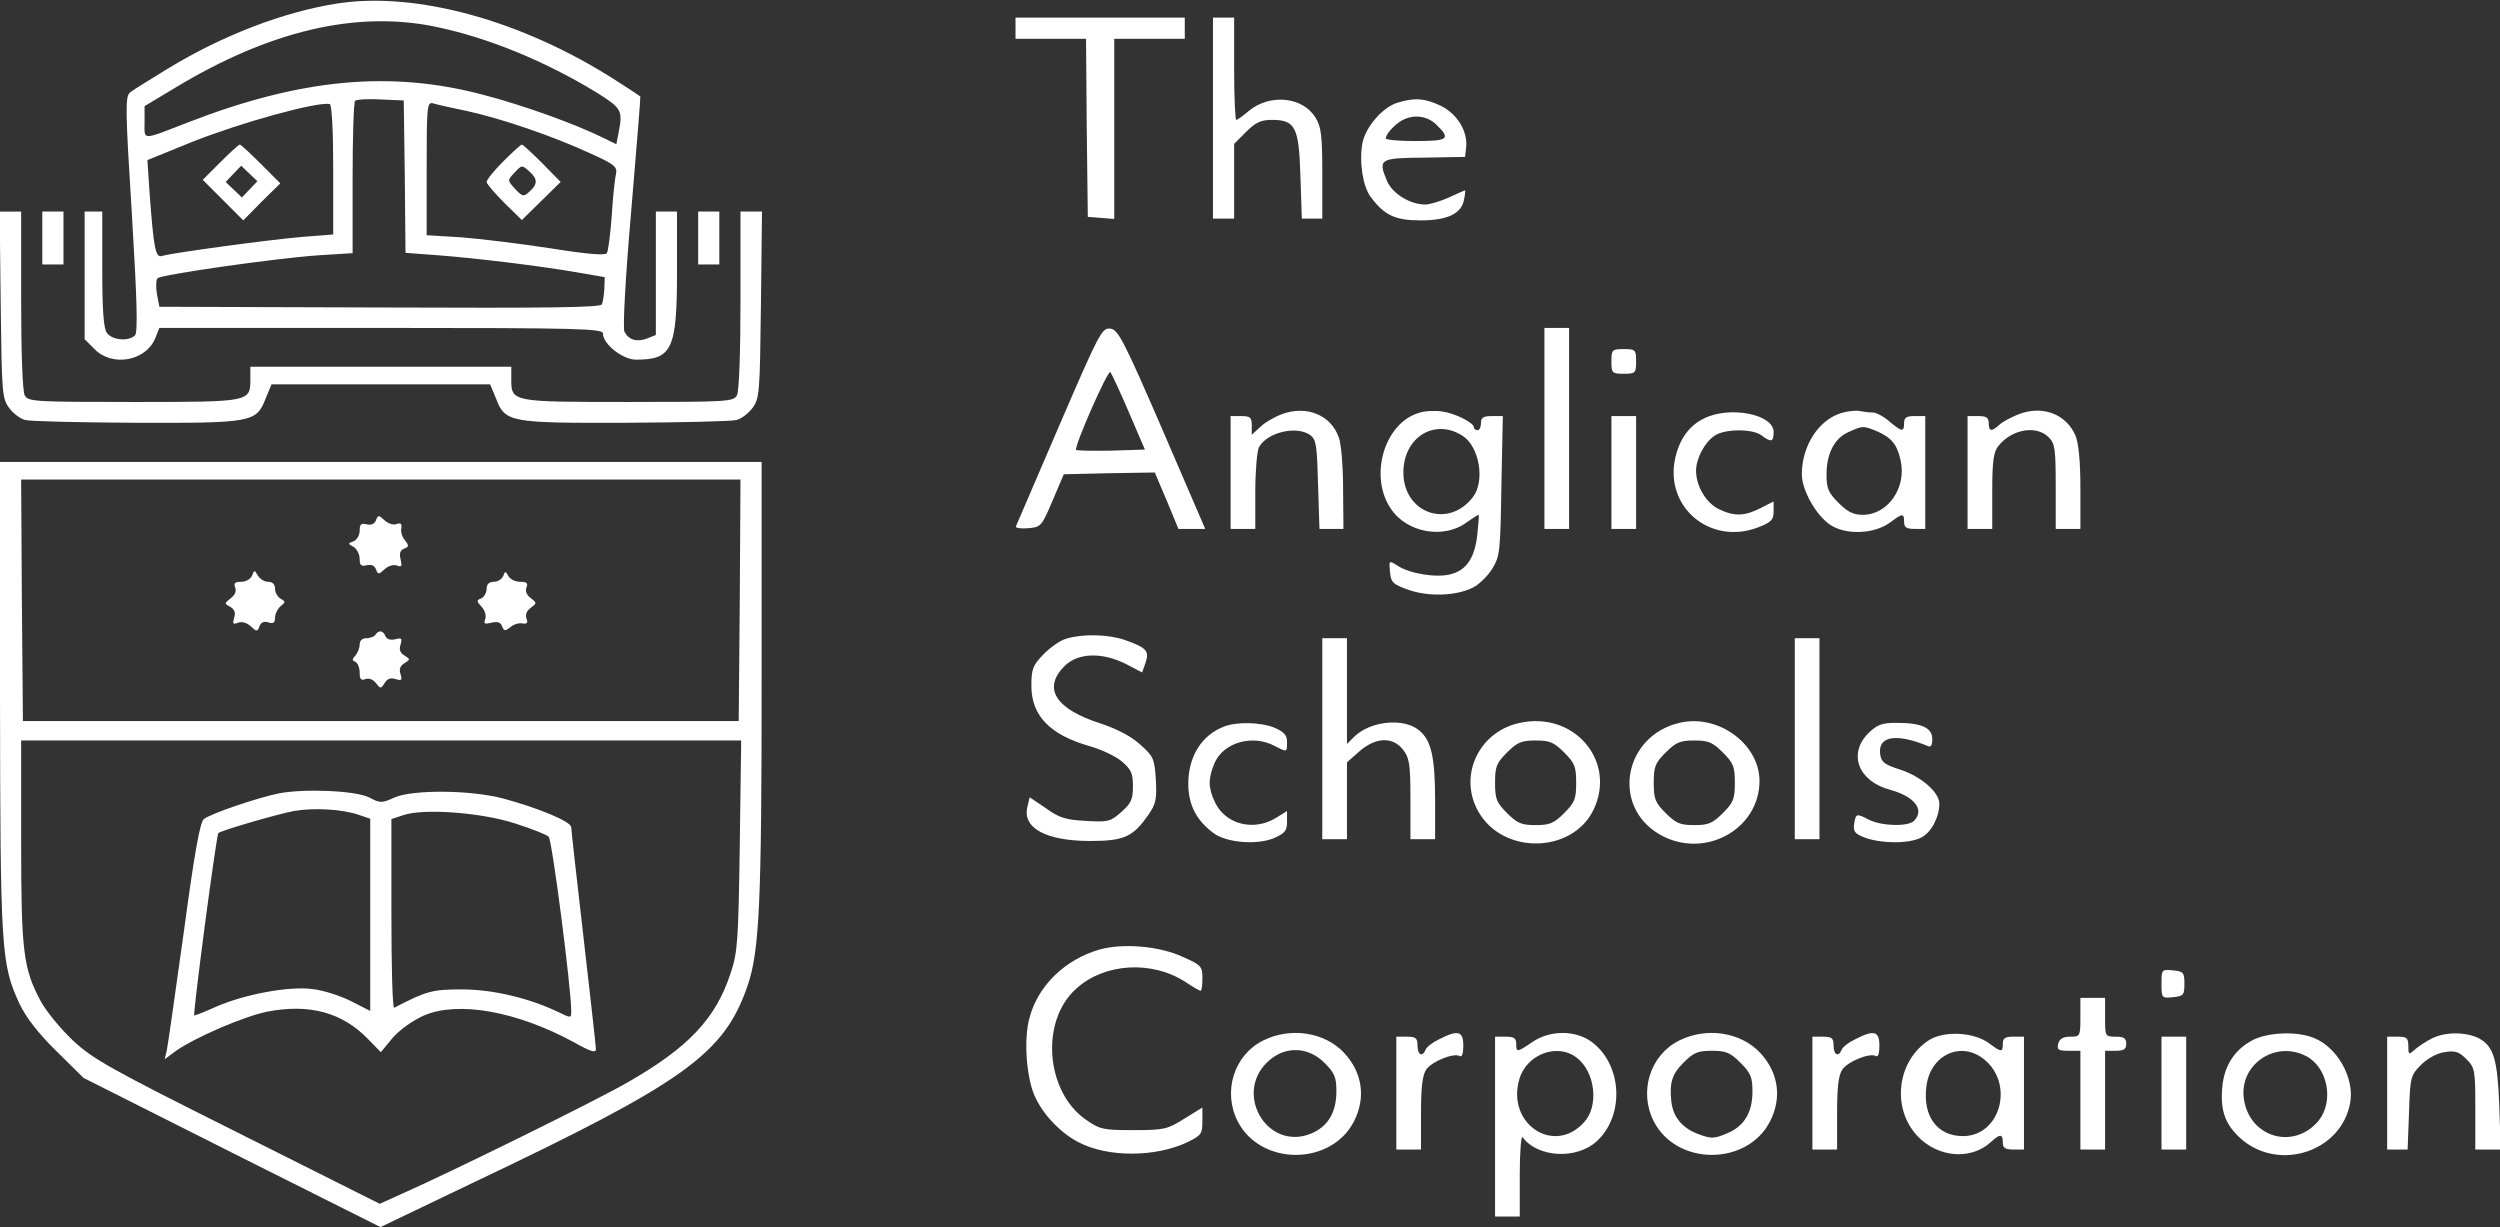
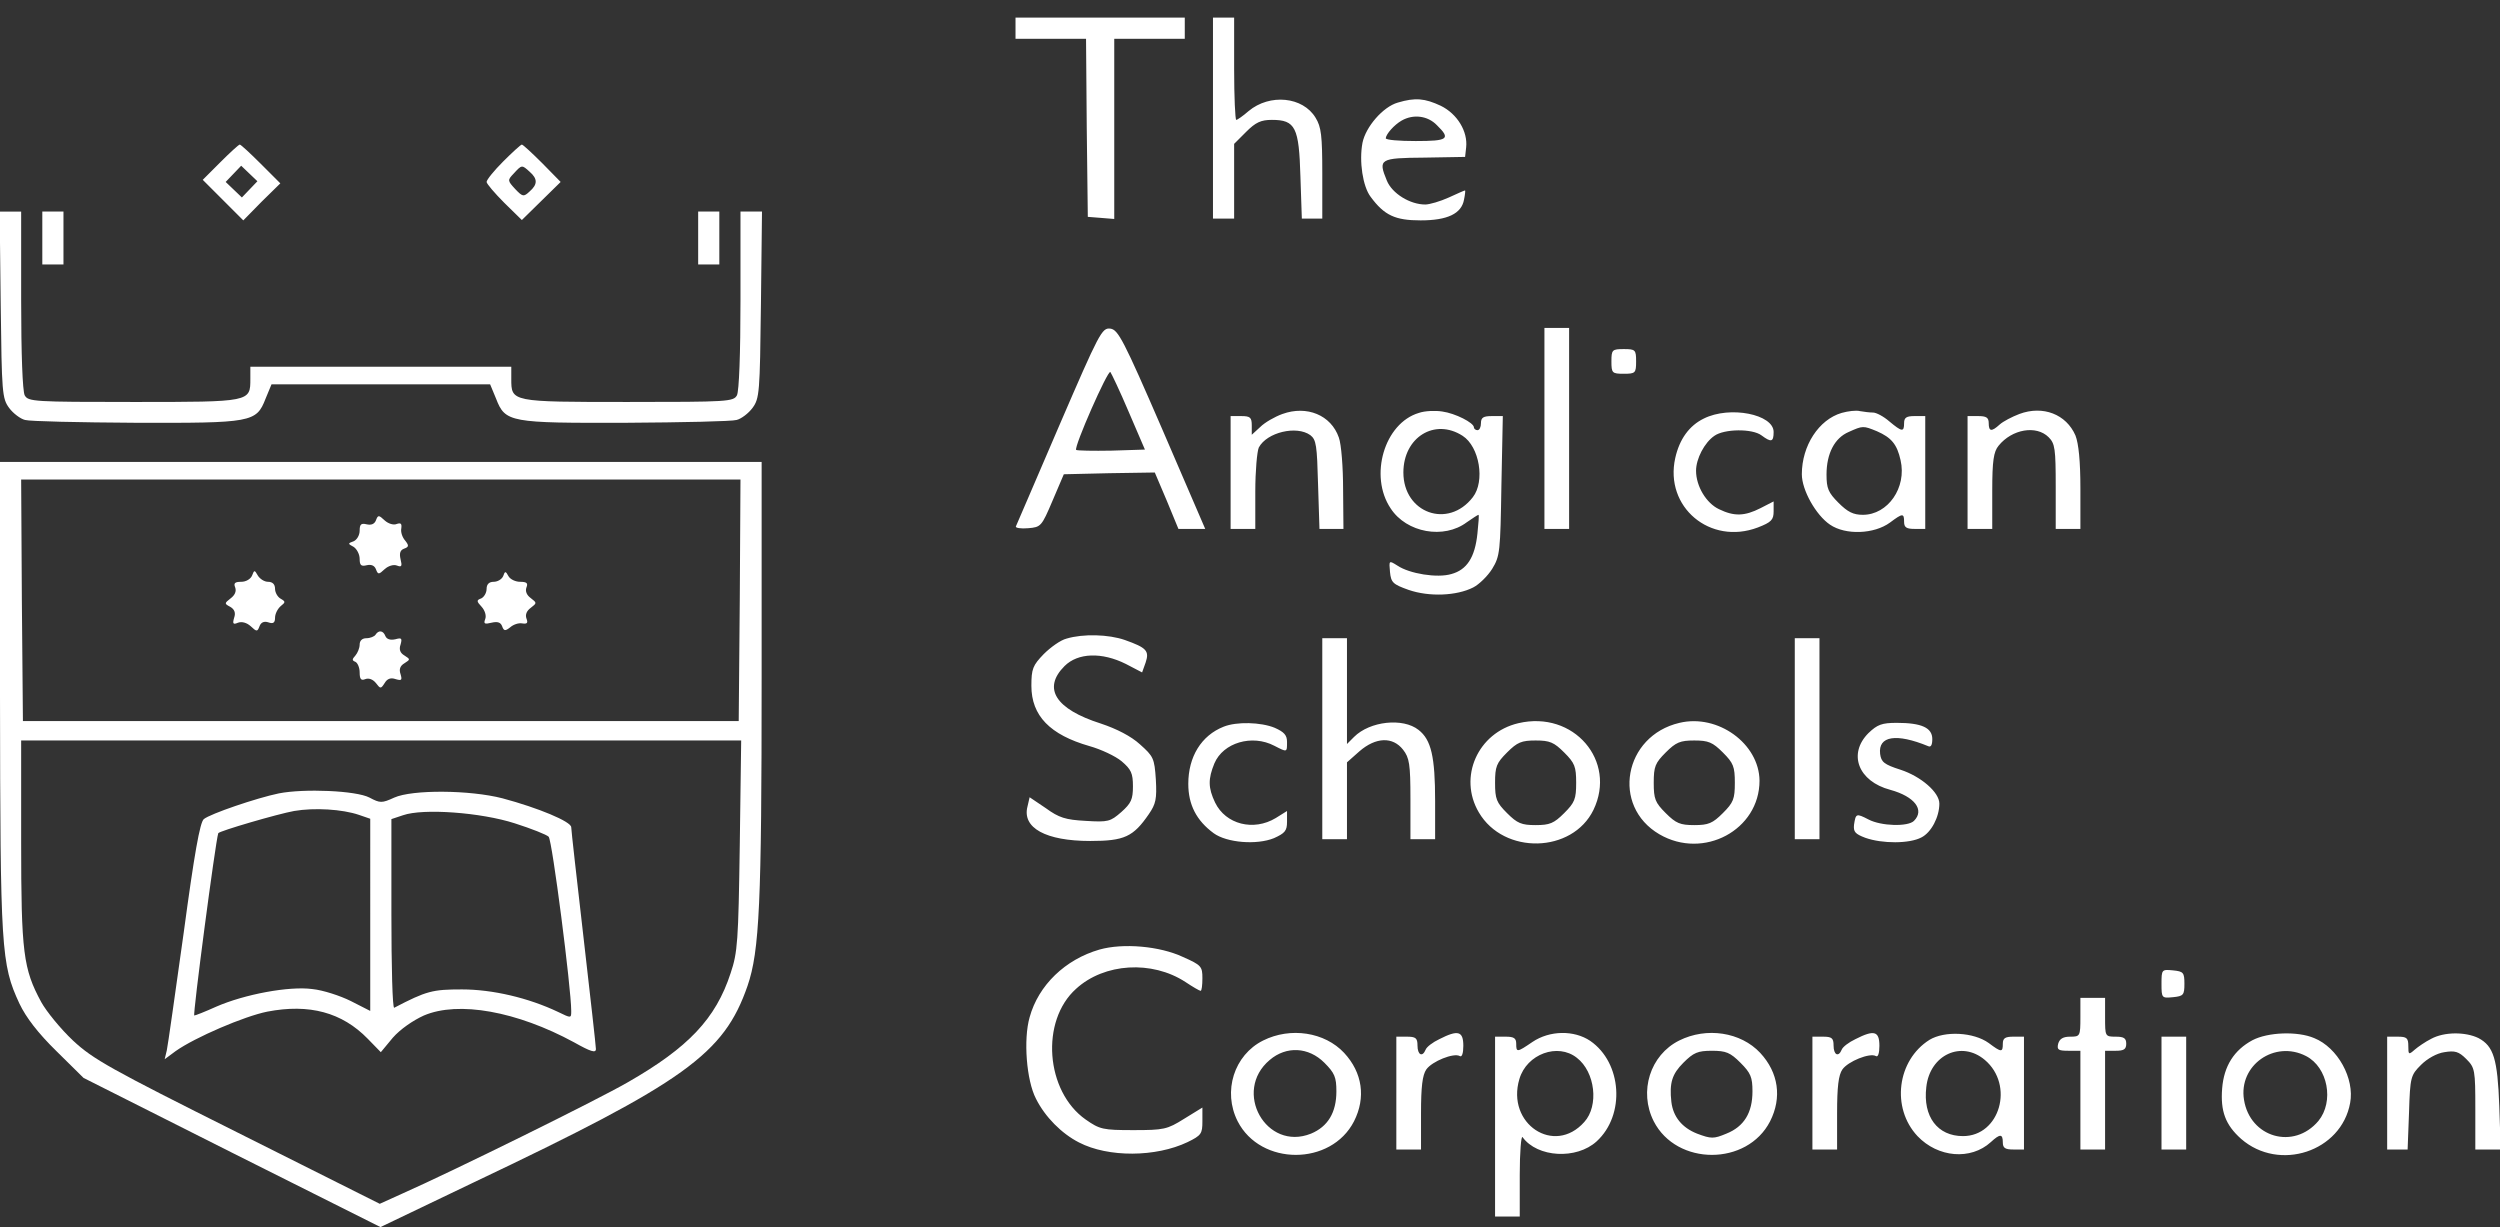
<svg xmlns="http://www.w3.org/2000/svg" version="1.0" width="945.333" height="464" viewBox="0 0 709 348">
  <rect x="0" y="0" width="709" height="348" fill="#333333" stroke="none" />
  <g style="fill:#fff">
-     <path d="M956 3470c-153-24-324-90-479-184-51-31-99-61-108-68-14-12-14-43 5-345 15-249 17-336 9-344-18-18-65-14-80 7-9 13-13 61-13 181v163h-50v-362l29-29c50-50 144-33 171 31l12 30h629c566 0 629-2 629-16 0-30 56-74 94-74 102 0 116 29 116 250v170h-60v-350l-25-10c-29-11-52-4-64 19-5 9 2 147 19 341 15 179 27 326 26 326 0 1-32 22-71 47-264 169-565 252-789 217zm280-66c145-30 308-96 457-187 70-44 74-50 61-115l-6-31-37 18c-76 38-228 93-340 122-263 70-517 46-835-77-137-53-126-53-126-1v46l85 51c269 163 516 221 741 174zm-88-425 2-216 93-7c106-8 288-30 397-49l75-13-1-32c-1-18-4-38-7-45-3-9-141-11-630-9l-625 2-7 36c-3 20-3 40 2 45 10 10 329 56 456 65l97 6v213c0 116 3 215 7 219s37 6 73 4l65-3zm-203 20v-184l-90-7c-92-8-367-45-396-54-18-5-23 19-35 182l-6 90 128 52c139 55 353 114 389 107 6-1 10-71 10-186zm380 166c96-21 241-70 349-120 69-31 77-38 73-58-3-12-9-65-12-118-4-53-10-101-14-107-4-7-55-3-161 14-85 13-199 27-252 31l-98 6v189c0 176 1 189 18 185 9-3 53-13 97-22z" style="fill:#fff" transform="matrix(.1 0 0 -.1 0 348)" />
    <path d="m625 3020-50-50 58-58 57-57 52 53 53 52-55 55c-30 30-57 55-60 55s-28-23-55-50zm83-77-22-23-23 22-23 22 22 23 22 23 23-22 23-22zM1427 3022c-26-26-47-52-47-58 0-5 23-32 50-59l50-49 55 54 55 54-52 53c-29 29-55 53-58 53s-27-22-53-48zm75-29c23-20 23-36 0-56-17-16-20-15-41 7-22 24-22 25-4 44 23 25 23 25 45 5zM2880 3400v-30h200l2-252 3-253 38-3 37-3v511h200v60h-480zM3440 3145v-285h60v212l34 34c27 27 42 34 73 34 67 0 77-21 81-161l4-119h58v128c0 108-3 132-19 158-36 60-130 69-190 19-16-14-32-25-35-25s-6 65-6 145v145h-60zM3964 3189c-42-12-91-69-100-114-10-53 1-124 23-153 39-53 70-67 142-67 76 0 116 19 123 59 3 14 4 26 3 26-2 0-22-9-46-20s-55-20-67-20c-43 0-94 31-109 68-25 61-21 64 107 65l115 2 3 27c5 45-25 95-72 118-45 21-72 24-122 9zm111-64c40-39 32-45-60-45-47 0-85 3-85 8 1 12 24 38 45 50 33 19 74 14 100-13z" style="fill:#fff" transform="matrix(.1 0 0 -.1 0 348)" />
    <path d="M2 2616c3-250 4-266 24-293 11-15 32-31 45-34 13-4 154-7 312-8 331-1 344 1 370 68l17 41h620l17-41c26-67 39-69 370-68 158 1 299 4 312 8 13 3 34 19 45 34 20 27 21 43 24 293l3 264h-61v-251c0-153-4-258-10-270-10-18-24-19-310-19-332 0-330 0-330 66v34H710v-34c0-66 2-66-330-66-286 0-300 1-310 19-6 12-10 117-10 270v251H-1Z" style="fill:#fff" transform="matrix(.1 0 0 -.1 0 348)" />
-     <path d="M120 2805v-75h60v150h-60zM1980 2805v-75h60v150h-60zM3004 2273c-65-152-121-281-123-286-2-4 14-7 35-5 36 3 38 5 69 78l32 75 129 3 129 2 34-80 33-80h76l-122 283c-110 254-125 282-147 285-24 3-31-11-145-275zm197 39 46-107-95-3c-52-1-97 0-100 2-7 8 90 228 97 221 3-4 27-54 52-113zM4380 2265v-285h70v570h-70zM4570 2455c0-33 2-35 35-35s35 2 35 35-2 35-35 35-35-2-35-35zM3637 2306c-22-8-50-24-63-37l-24-22v26c0 23-4 27-30 27h-30v-320h70v106c0 58 5 114 10 125 23 43 107 63 146 35 17-13 19-29 22-140l4-126h68l-1 113c0 61-5 127-12 146-22 64-91 92-160 67zM4024 2309c-98-29-142-179-80-271 45-69 151-88 216-39 16 11 31 21 33 21s0-24-3-53c-7-68-30-103-74-115-40-12-119 1-153 24-24 15-24 15-21-18 3-30 8-35 53-51 58-20 136-17 183 7 16 8 41 32 54 53 22 36 23 49 26 236l4 197h-31c-24 0-31-4-31-20 0-11-4-20-10-20-5 0-10 4-10 8 0 13-53 40-90 45-19 3-49 2-66-4zm124-65c48-31 64-129 29-174-70-91-197-45-197 70 0 100 89 155 168 104zM5223 2309c-65-19-113-93-113-174 0-45 40-116 80-143 44-30 125-27 170 6 36 27 40 27 40 2 0-16 7-20 30-20h30v320h-30c-23 0-30-4-30-20 0-26-6-25-42 5-16 14-37 25-46 25s-26 2-37 4c-11 3-34 0-52-5zm100-52c41-18 57-37 67-82 18-78-36-155-107-155-27 0-43 8-69 34-29 29-34 41-34 80 0 60 23 104 63 121 40 18 41 18 80 2zM5727 2306c-21-8-46-21-56-30-23-21-31-20-31 4 0 16-7 20-30 20h-30v-320h70v108c0 86 4 111 18 128 38 47 107 59 142 24 18-18 20-33 20-140v-120h70v115c0 77-5 127-14 150-26 60-92 86-159 61zM4832 2293c-41-20-69-58-81-112-31-139 99-248 234-197 39 15 45 22 45 46v28l-37-19c-45-23-75-24-118-3-36 17-65 65-65 109 0 34 24 80 52 99 28 20 108 21 134 1 27-20 34-19 34 10 0 50-124 75-198 38zM4570 2140v-160h70v320h-70zM0 1508c1-721 3-762 55-874 19-40 53-84 105-135l77-76 421-212L1079 0l263 126c602 286 711 365 778 558 34 99 40 235 40 872v614H0Zm2098 270-3-343H65l-3 343-2 342h2040zm0-695c-4-272-6-304-26-363-42-129-120-211-291-309-86-50-502-255-640-316l-64-29-403 202C312 449 264 476 207 529c-35 33-75 82-90 109-51 94-57 141-57 454v288h2042z" style="fill:#fff" transform="matrix(.1 0 0 -.1 0 348)" />
+     <path d="M120 2805v-75h60v150h-60zM1980 2805v-75h60v150h-60zM3004 2273c-65-152-121-281-123-286-2-4 14-7 35-5 36 3 38 5 69 78l32 75 129 3 129 2 34-80 33-80h76l-122 283c-110 254-125 282-147 285-24 3-31-11-145-275zm197 39 46-107-95-3c-52-1-97 0-100 2-7 8 90 228 97 221 3-4 27-54 52-113zM4380 2265v-285h70v570h-70zM4570 2455c0-33 2-35 35-35s35 2 35 35-2 35-35 35-35-2-35-35zM3637 2306c-22-8-50-24-63-37l-24-22v26c0 23-4 27-30 27h-30v-320h70v106c0 58 5 114 10 125 23 43 107 63 146 35 17-13 19-29 22-140l4-126h68l-1 113c0 61-5 127-12 146-22 64-91 92-160 67zM4024 2309c-98-29-142-179-80-271 45-69 151-88 216-39 16 11 31 21 33 21s0-24-3-53c-7-68-30-103-74-115-40-12-119 1-153 24-24 15-24 15-21-18 3-30 8-35 53-51 58-20 136-17 183 7 16 8 41 32 54 53 22 36 23 49 26 236l4 197h-31c-24 0-31-4-31-20 0-11-4-20-10-20-5 0-10 4-10 8 0 13-53 40-90 45-19 3-49 2-66-4zm124-65c48-31 64-129 29-174-70-91-197-45-197 70 0 100 89 155 168 104zM5223 2309c-65-19-113-93-113-174 0-45 40-116 80-143 44-30 125-27 170 6 36 27 40 27 40 2 0-16 7-20 30-20h30v320h-30c-23 0-30-4-30-20 0-26-6-25-42 5-16 14-37 25-46 25s-26 2-37 4c-11 3-34 0-52-5zm100-52c41-18 57-37 67-82 18-78-36-155-107-155-27 0-43 8-69 34-29 29-34 41-34 80 0 60 23 104 63 121 40 18 41 18 80 2zM5727 2306c-21-8-46-21-56-30-23-21-31-20-31 4 0 16-7 20-30 20h-30v-320h70v108c0 86 4 111 18 128 38 47 107 59 142 24 18-18 20-33 20-140v-120h70v115c0 77-5 127-14 150-26 60-92 86-159 61zM4832 2293c-41-20-69-58-81-112-31-139 99-248 234-197 39 15 45 22 45 46v28l-37-19c-45-23-75-24-118-3-36 17-65 65-65 109 0 34 24 80 52 99 28 20 108 21 134 1 27-20 34-19 34 10 0 50-124 75-198 38zM4570 2140v-160h70h-70zM0 1508c1-721 3-762 55-874 19-40 53-84 105-135l77-76 421-212L1079 0l263 126c602 286 711 365 778 558 34 99 40 235 40 872v614H0Zm2098 270-3-343H65l-3 343-2 342h2040zm0-695c-4-272-6-304-26-363-42-129-120-211-291-309-86-50-502-255-640-316l-64-29-403 202C312 449 264 476 207 529c-35 33-75 82-90 109-51 94-57 141-57 454v288h2042z" style="fill:#fff" transform="matrix(.1 0 0 -.1 0 348)" />
    <path d="M1066 2004c-4-10-13-14-26-11-16 4-20 0-20-18 0-13-8-26-17-30-17-6-17-7 0-16 9-6 17-21 17-34 0-18 4-22 20-18 13 3 22-1 26-11 6-16 8-16 25 0 10 9 25 14 35 10 13-5 15-2 10 18-4 17-1 26 10 30 14 5 14 9 3 23-8 9-13 24-11 34 2 14-1 17-13 13-9-4-24 1-34 10-17 16-19 16-25 0zM715 1848c-4-10-17-18-31-18-18 0-22-4-17-16 4-11-1-22-13-31-18-14-18-15-1-24 12-7 16-17 11-31-5-17-3-20 11-14 11 4 25 0 36-10 17-16 19-16 25 0 4 11 13 15 25 11 14-5 19-1 19 13 0 11 7 25 16 33 14 11 14 13 0 21-9 5-16 18-16 28 0 13-7 20-20 20-10 0-23 8-29 18-9 16-10 16-16 0zM1427 1846c-4-9-16-16-27-16-13 0-20-7-20-20 0-11-7-23-15-27-14-5-14-8 1-24 9-10 14-25 10-35-5-13-2-15 18-10 17 4 26 1 30-10 5-14 9-14 23-3 9 8 24 13 34 11 14-2 17 1 12 14-4 11 1 22 12 30 18 14 18 14 0 28-11 8-16 19-12 30 5 12 1 16-18 16-13 0-28 7-33 16-8 15-10 15-15 0zM1065 1680c-3-5-15-10-26-10-12 0-19-7-19-18 0-10-6-24-12-31-10-11-10-14 0-18 6-3 12-16 12-30 0-19 4-24 16-19 10 4 22-1 30-11 13-17 14-17 25 0 7 12 17 16 31 11 17-5 19-3 14 14-5 14-1 24 11 31 17 11 17 11 0 22-12 7-16 17-11 31 5 18 3 20-15 15-14-3-24 0-28 9-6 16-19 18-28 4zM791 1230c-63-13-195-58-213-73-11-9-27-99-57-322-24-171-45-321-48-334l-6-25 31 23c55 39 195 99 260 112 119 23 212-2 285-77l37-38 34 41c21 24 57 49 88 63 98 42 264 12 426-76 48-27 62-31 62-19 0 8-16 150-35 315s-35 306-35 314c0 16-94 55-195 82-93 24-256 25-307 2-35-16-40-16-70 0-38 20-186 26-257 12zm227-61 32-11V613l-55 28c-30 15-79 31-109 34-66 9-193-15-273-50-31-14-59-25-62-25-5 0 60 493 68 517 2 6 170 55 215 63 58 10 137 5 184-11zm442-24c47-15 90-32 96-38 10-10 64-430 64-494 0-21 0-21-37-3-84 40-186 64-273 64-83 0-100-4-192-52-5-2-8 118-8 266v269l33 11c57 20 221 8 317-23zM3025 1669c-17-4-46-25-65-44-31-32-35-42-35-90 0-85 53-139 165-171 32-9 73-28 91-43 27-23 32-34 32-71s-5-48-33-73c-31-27-37-29-101-25-57 3-76 9-113 36l-46 31-6-26c-16-61 52-98 178-98 97 0 122 12 166 76 20 29 23 43 20 98-4 61-7 66-45 100-25 23-66 44-111 59-129 41-166 100-103 163 38 38 106 40 174 6l46-24 10 28c11 33 3 42-59 64-46 16-118 18-165 4zM3750 1385v-285h70v218l35 31c47 41 95 42 124 5 18-23 21-41 21-140v-114h70v108c0 126-11 174-47 202-44 35-138 25-183-20l-20-20v300h-70zM5090 1385v-285h70v570h-70zM4306 1429c-115-27-171-153-112-253 71-121 265-116 325 7 67 139-56 283-213 246zm130-83c30-30 34-40 34-86s-4-56-34-86c-29-29-41-34-81-34s-52 5-81 34c-30 30-34 40-34 86s4 56 34 86c29 29 41 34 81 34s52-5 81-34zM4763 1430c-158-37-194-236-57-316 125-73 284 12 284 152-1 105-118 190-227 164zm123-84c30-30 34-40 34-86s-4-56-34-86c-29-29-41-34-81-34s-52 5-81 34c-30 30-34 40-34 86s4 56 34 86c29 29 41 34 81 34s52-5 81-34zM3470 1419c-63-25-100-85-100-162 0-59 23-104 72-140 37-27 122-34 171-14 31 14 37 21 37 46v31l-32-20c-63-38-142-18-172 44-20 42-20 67-2 111 25 59 107 83 170 50 37-19 36-19 36 11 0 19-8 28-35 40-39 16-108 18-145 3zM5299 1401c-59-59-29-137 62-161 69-19 98-57 67-88-17-17-93-15-129 4-35 18-36 17-41-15-2-20 3-26 32-37 48-17 125-17 159 1 28 14 51 58 51 96 0 32-52 77-110 96-47 15-55 22-58 45-6 51 46 59 136 22 8-4 12 3 12 20 0 32-30 46-101 46-42 0-55-5-80-29zM3118 787c-97-28-173-101-198-192-18-63-9-179 18-231 26-52 73-99 122-124 83-43 218-42 308 1 39 19 42 24 42 59v39l-52-32c-48-30-57-32-144-32-86 0-95 2-135 30-114 80-129 280-27 371 80 73 215 81 310 19 21-14 40-25 43-25s5 16 5 36c0 33-3 37-55 60-66 31-170 40-237 21zM6130 690c0-41 1-41 33-38 29 3 32 6 32 38s-3 35-32 38c-32 3-33 3-33-38zM5900 595c0-54-1-55-29-55-20 0-30-6-34-20-4-17 0-20 29-20h34V220h70v280h30c23 0 30 4 30 20s-7 20-30 20c-30 0-30 1-30 55v55h-70zM3582 529c-82-41-115-144-72-229 65-127 265-127 330 0 34 67 24 138-28 194-55 59-152 74-230 35zm174-63c29-29 34-41 34-81 0-60-24-100-72-120-127-51-223 120-117 209 47 40 110 37 155-8zM4082 533c-19-9-36-22-39-30-9-22-23-15-23 12 0 21-5 25-30 25h-30V220h70v103c0 75 4 108 15 124 16 23 78 48 95 38 6-4 10 8 10 29 0 42-15 46-68 19zM4346 525c-44-30-46-30-46-5 0 16-7 20-30 20h-30V30h70v118c0 64 4 113 8 107 42-58 153-64 210-12 82 75 72 223-18 285-46 31-115 30-164-3zm126-45c52-40 63-136 21-182-85-96-222-5-184 122 21 71 109 103 163 60zM4762 529c-82-41-115-144-72-229 65-127 265-127 330 0 34 67 24 138-28 194-55 59-152 74-230 35zm174-63c29-29 34-41 34-81 0-61-24-100-74-120-36-15-43-15-83 0-43 17-68 48-73 90-6 54 2 79 34 111 29 29 41 34 81 34s52-5 81-34zM5262 533c-19-9-36-22-39-30-9-22-23-15-23 12 0 21-5 25-30 25h-30V220h70v103c0 75 4 108 15 124 16 23 78 48 95 38 6-4 10 8 10 29 0 42-15 46-68 19zM5472 531c-92-58-109-193-34-273 58-61 151-69 208-17 26 24 34 24 34-1 0-16 7-20 30-20h30v320h-30c-23 0-30-4-30-20 0-25-4-25-40 2-43 31-125 35-168 9zm157-57c84-71 43-216-62-216-72 0-114 55-104 139 10 92 100 133 166 77zM6388 530c-52-28-81-73-86-137s9-103 54-143c108-94 284-36 309 102 13 69-35 157-102 184-47 20-131 17-175-6zm152-45c62-32 80-129 35-184-70-83-194-47-211 60-16 98 87 170 176 124zM6895 534c-16-8-38-23-47-31-17-15-18-14-18 10 0 23-4 27-30 27h-30V220h58l4 105c3 101 5 106 34 135 18 18 45 33 66 36 30 5 41 2 62-19 25-25 26-31 26-142V220h72l-4 123c-5 134-16 170-59 193-37 18-97 18-134-2zM6130 380V220h70v320h-70z" style="fill:#fff" transform="matrix(.1 0 0 -.1 0 348)" />
  </g>
</svg>